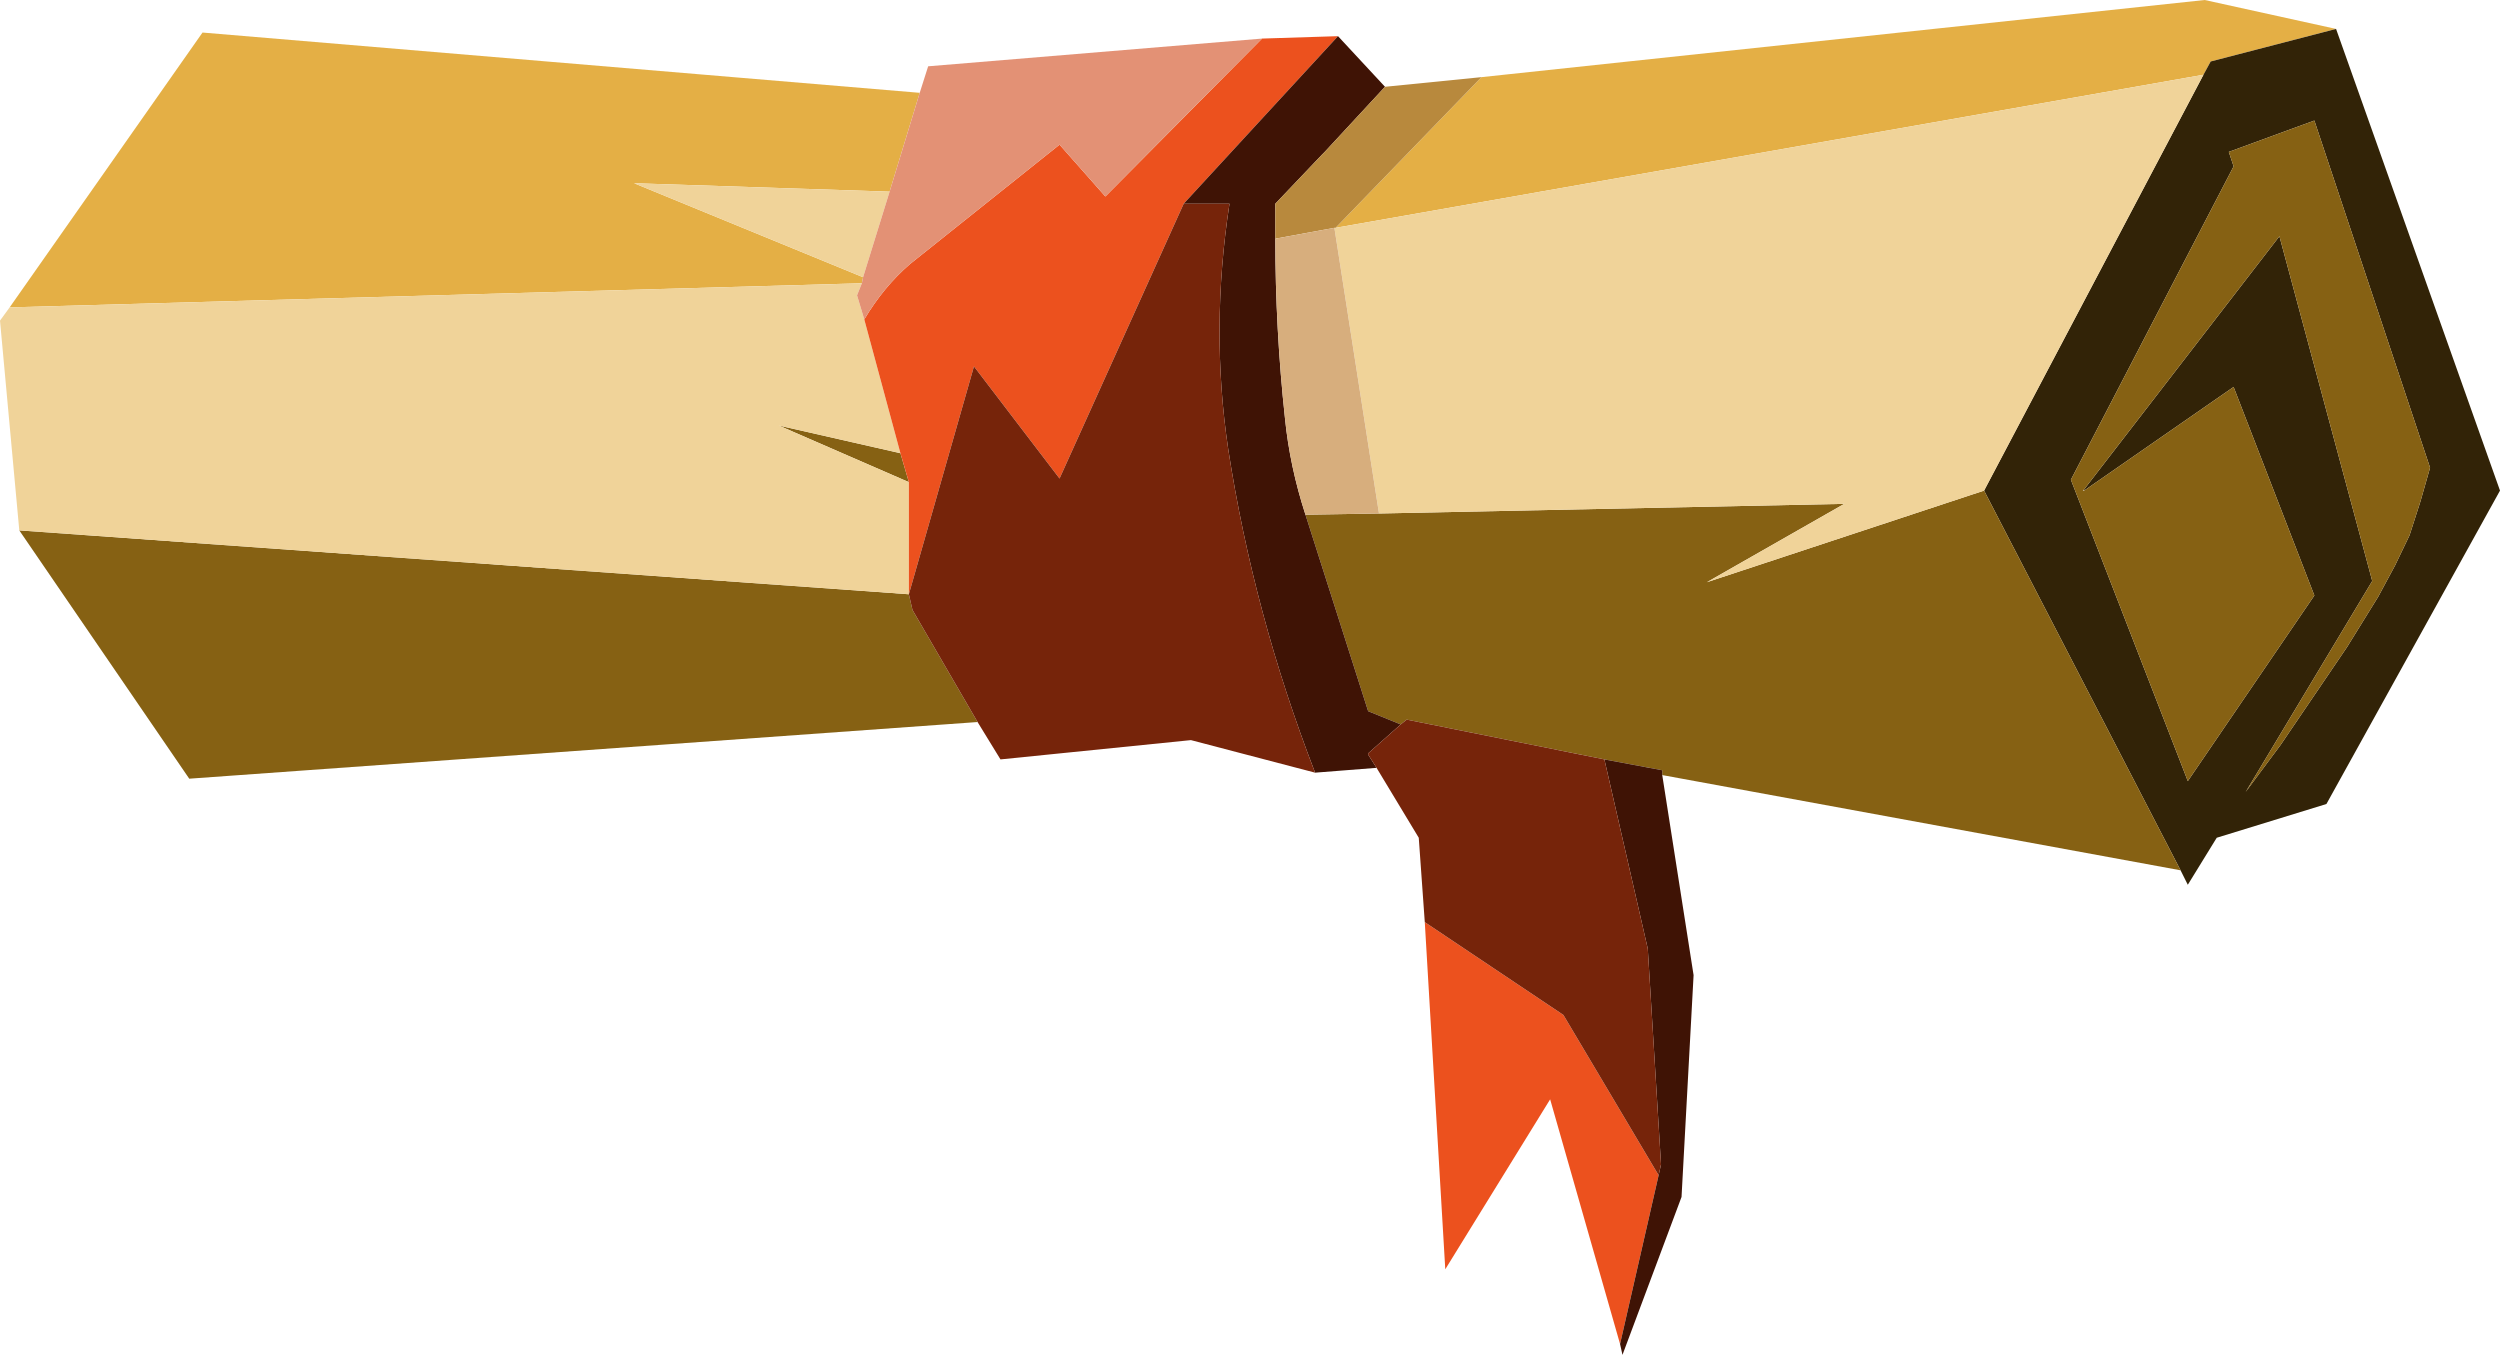
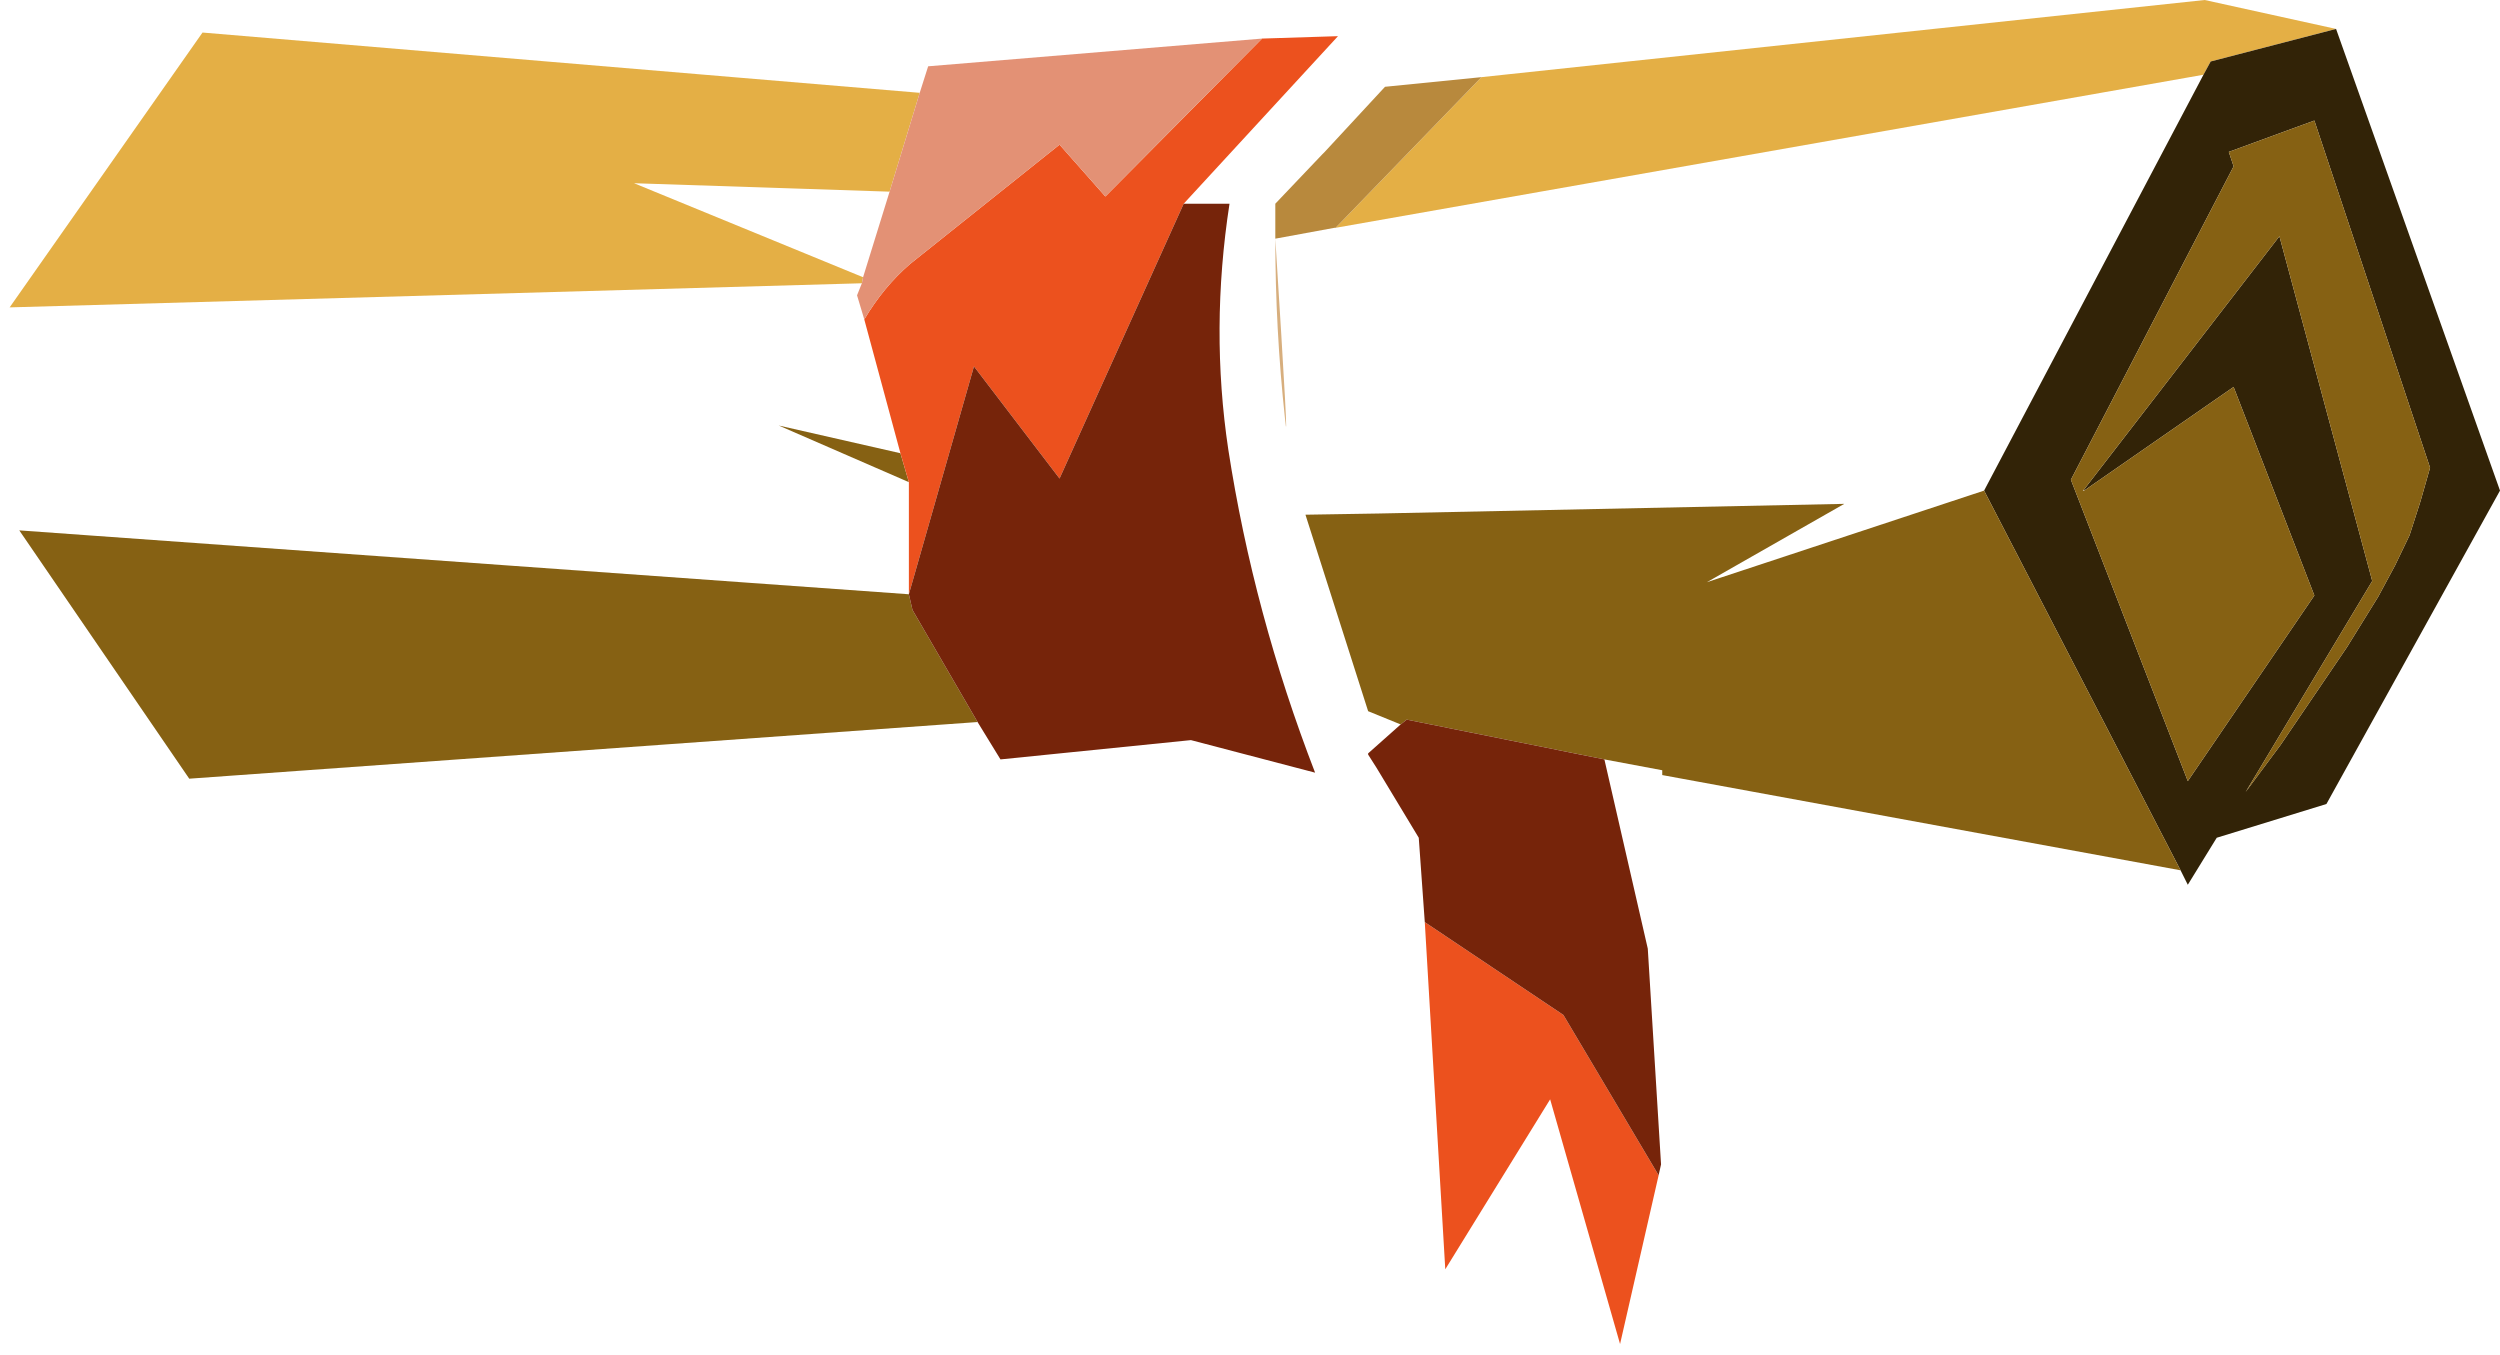
<svg xmlns="http://www.w3.org/2000/svg" height="56.2px" width="103.7px">
  <g transform="matrix(1.0, 0.0, 0.0, 1.0, 51.85, 18.35)">
    <path d="M9.6 -15.15 L39.6 -18.35 45.05 -17.15 39.85 -15.8 39.55 -15.25 3.55 -8.9 9.6 -15.15 M-51.45 -5.6 L-43.45 -17.0 -13.7 -14.5 -14.95 -10.4 -25.55 -10.75 -16.05 -6.85 -16.1 -6.6 -51.45 -5.6" fill="#e4af45" fill-rule="evenodd" stroke="none" />
    <path d="M45.05 -17.15 L51.85 2.0 44.65 15.0 40.1 16.4 38.9 18.35 38.6 17.75 30.45 2.0 39.55 -15.25 39.85 -15.8 45.05 -17.15 M34.6 1.95 L42.7 -8.55 46.55 5.75 41.3 14.5 42.75 12.55 45.5 8.5 46.8 6.4 47.5 5.1 48.1 3.85 48.55 2.45 48.95 1.05 44.15 -13.35 40.6 -12.05 40.8 -11.45 34.05 1.55 38.9 14.05 44.15 6.35 40.8 -2.3 34.6 2.0 34.6 1.95" fill="#322307" fill-rule="evenodd" stroke="none" />
    <path d="M38.6 17.75 L17.1 13.8 17.1 13.6 14.7 13.15 6.5 11.5 6.25 11.7 4.9 11.15 2.3 3.0 5.35 2.95 24.65 2.55 18.95 5.8 30.45 2.0 38.6 17.75 M-11.3 11.6 L-44.0 13.95 -51.05 3.65 -14.15 6.3 -14.0 6.95 -11.3 11.6 M34.6 2.0 L40.8 -2.3 44.15 6.35 38.9 14.05 34.05 1.55 40.8 -11.45 40.6 -12.05 44.15 -13.35 48.95 1.05 48.55 2.45 48.1 3.85 47.5 5.1 46.8 6.4 45.5 8.5 42.75 12.55 41.3 14.5 46.55 5.75 42.7 -8.55 34.6 1.95 34.55 2.0 34.6 2.0 M-14.5 0.45 L-14.15 1.65 -19.55 -0.7 -14.5 0.45" fill="#866113" fill-rule="evenodd" stroke="none" />
-     <path d="M-51.05 3.65 L-51.85 -5.05 -51.45 -5.6 -16.1 -6.6 -16.3 -6.1 -16.0 -5.1 -14.5 0.45 -19.55 -0.7 -14.15 1.65 -14.15 6.3 -51.05 3.65 M3.1 -12.05 L3.15 -12.1 3.0 -11.95 3.1 -12.05 M3.5 -8.9 L3.55 -8.9 39.55 -15.25 30.45 2.0 18.95 5.8 24.65 2.55 5.35 2.95 3.5 -8.9 M-14.95 -10.4 L-16.05 -6.85 -25.55 -10.75 -14.95 -10.4" fill="#f0d399" fill-rule="evenodd" stroke="none" />
    <path d="M15.35 37.4 L12.45 27.25 8.1 34.3 7.25 19.9 13.0 23.75 16.95 30.4 15.35 37.4 M0.5 -16.75 L3.65 -16.85 -2.75 -9.9 -7.9 1.5 -11.45 -3.15 -14.15 6.3 -14.15 1.65 -14.5 0.45 -16.0 -5.1 Q-15.2 -6.45 -14.1 -7.4 L-7.9 -12.35 -6.0 -10.2 0.5 -16.75" fill="#ec511e" fill-rule="evenodd" stroke="none" />
-     <path d="M17.1 13.8 L18.4 22.1 17.9 31.3 15.45 37.85 15.35 37.4 16.95 30.4 17.05 29.95 16.5 21.0 14.7 13.15 17.1 13.6 17.1 13.8 M5.25 13.5 L2.7 13.7 Q0.15 7.1 -0.9 0.3 -1.65 -4.7 -0.85 -9.9 L-2.75 -9.9 3.65 -16.85 5.6 -14.75 3.1 -12.05 3.0 -11.95 1.05 -9.9 1.05 -8.45 Q1.05 -4.7 1.45 -1.0 1.65 1.0 2.3 3.0 L4.9 11.15 6.25 11.7 4.9 12.9 4.9 12.95 5.25 13.5" fill="#3f1305" fill-rule="evenodd" stroke="none" />
    <path d="M7.25 19.9 L7.0 16.4 5.25 13.5 4.9 12.95 4.9 12.9 6.25 11.7 6.5 11.5 14.7 13.15 16.5 21.0 17.05 29.95 16.95 30.4 13.0 23.75 7.25 19.9 M2.7 13.7 L-2.45 12.35 -10.35 13.15 -11.3 11.6 -14.0 6.95 -14.15 6.3 -11.45 -3.15 -7.9 1.5 -2.75 -9.9 -0.85 -9.9 Q-1.65 -4.7 -0.9 0.3 0.15 7.1 2.7 13.7" fill="#76240a" fill-rule="evenodd" stroke="none" />
    <path d="M-13.7 -14.5 L-13.35 -15.6 0.5 -16.75 -6.0 -10.2 -7.9 -12.35 -14.1 -7.4 Q-15.2 -6.45 -16.0 -5.1 L-16.3 -6.1 -16.1 -6.6 -16.05 -6.85 -14.95 -10.4 -13.7 -14.5" fill="#e39175" fill-rule="evenodd" stroke="none" />
    <path d="M5.6 -14.75 L9.6 -15.15 3.55 -8.9 3.5 -8.9 1.05 -8.45 1.05 -9.9 3.0 -11.95 3.15 -12.1 3.1 -12.05 5.6 -14.75" fill="#b8893d" fill-rule="evenodd" stroke="none" />
-     <path d="M1.05 -8.45 L3.5 -8.9 5.35 2.95 2.3 3.0 Q1.65 1.0 1.45 -1.0 1.05 -4.7 1.05 -8.45" fill="#d7ae7d" fill-rule="evenodd" stroke="none" />
+     <path d="M1.05 -8.45 Q1.65 1.0 1.45 -1.0 1.05 -4.7 1.05 -8.45" fill="#d7ae7d" fill-rule="evenodd" stroke="none" />
  </g>
</svg>